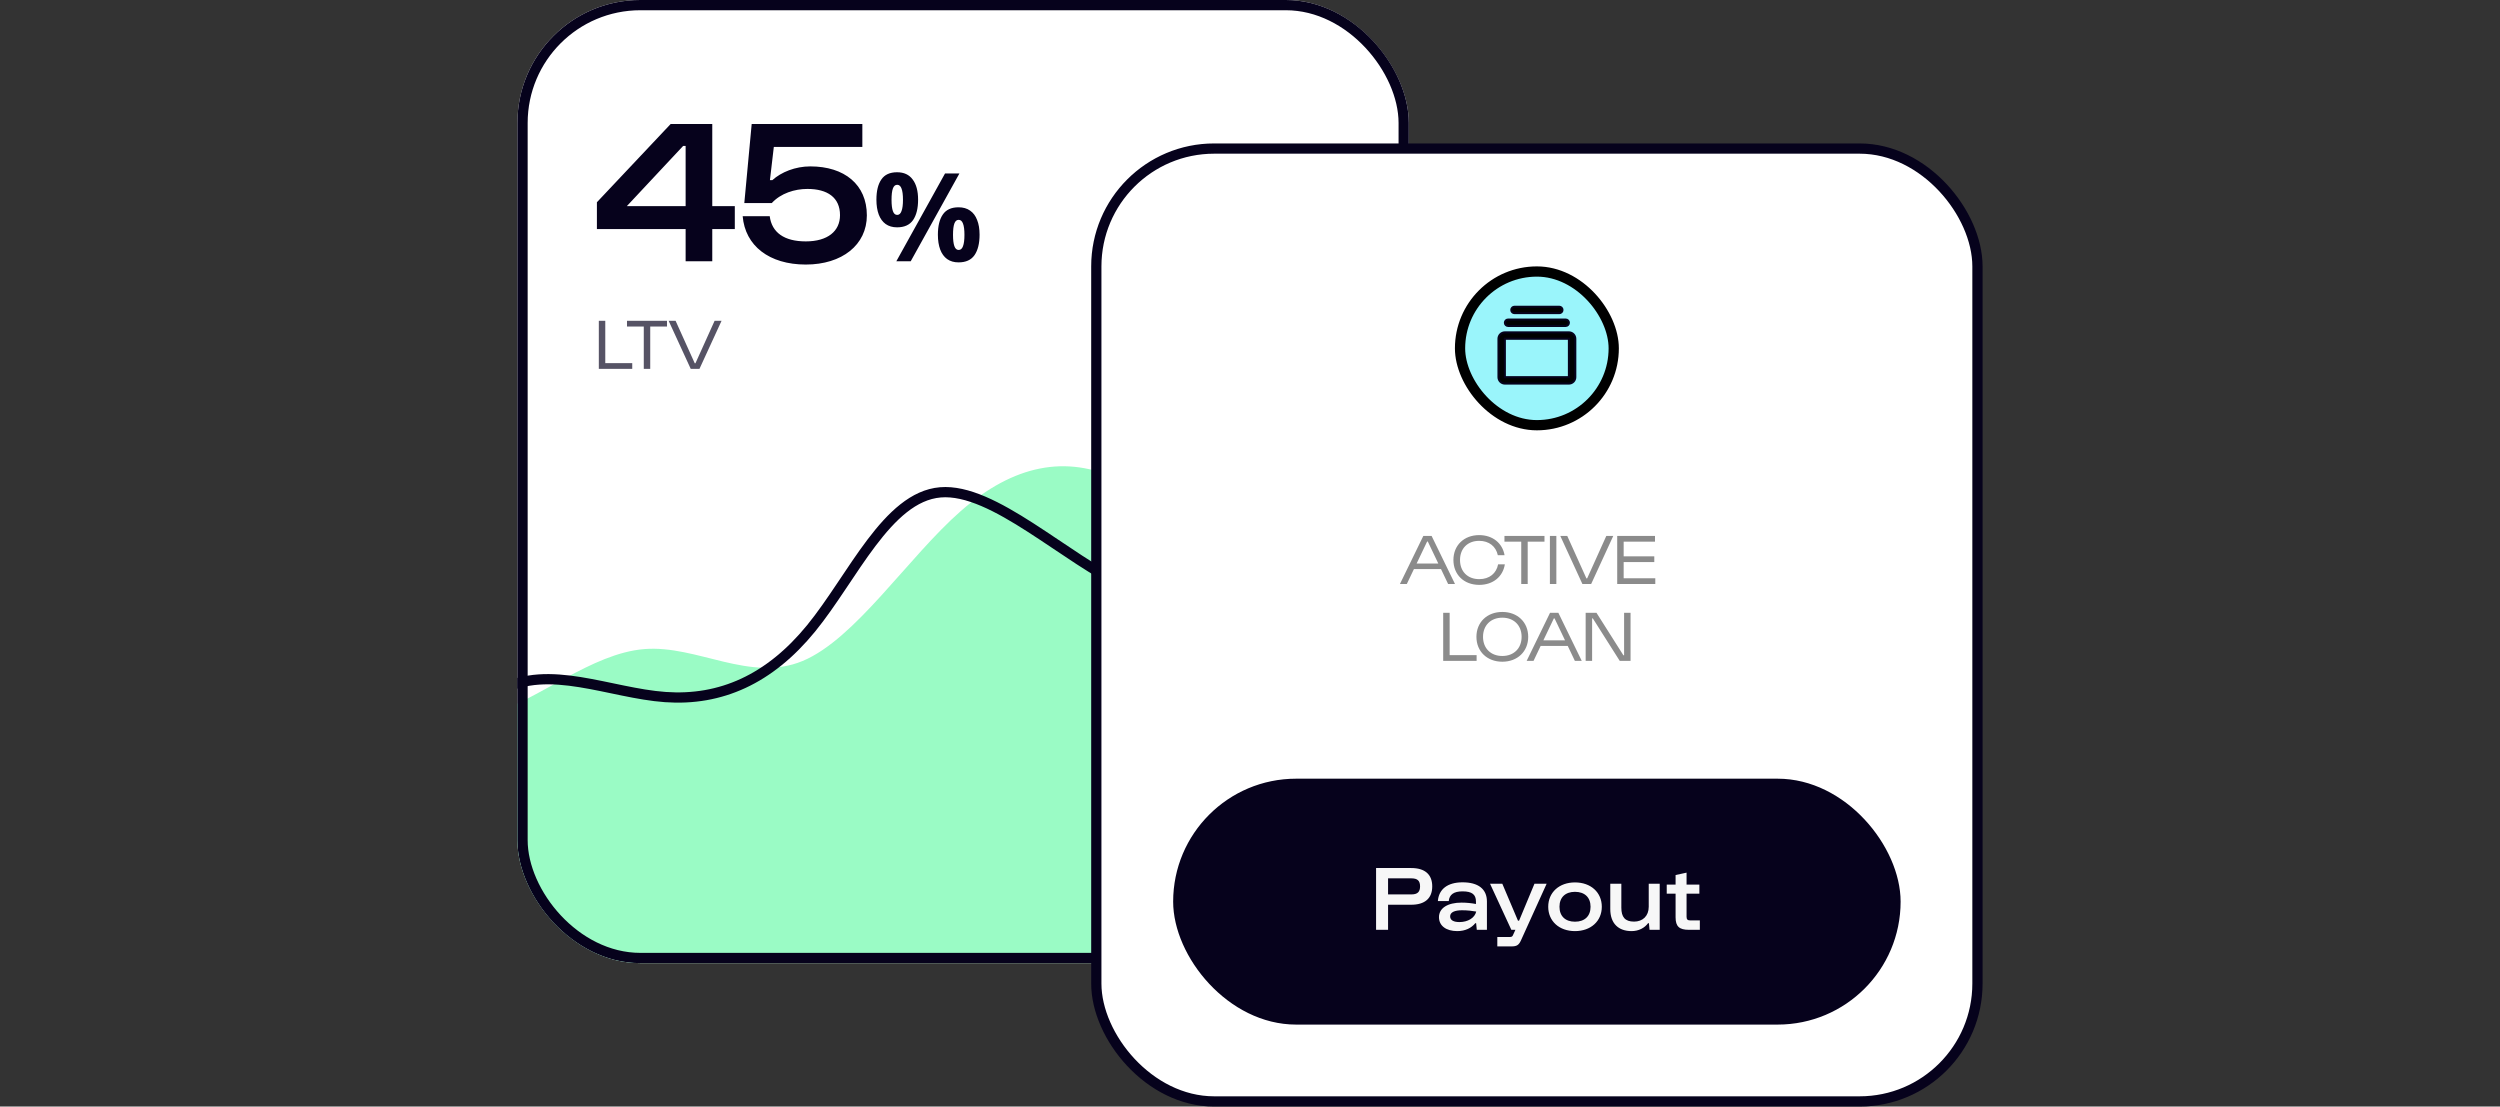
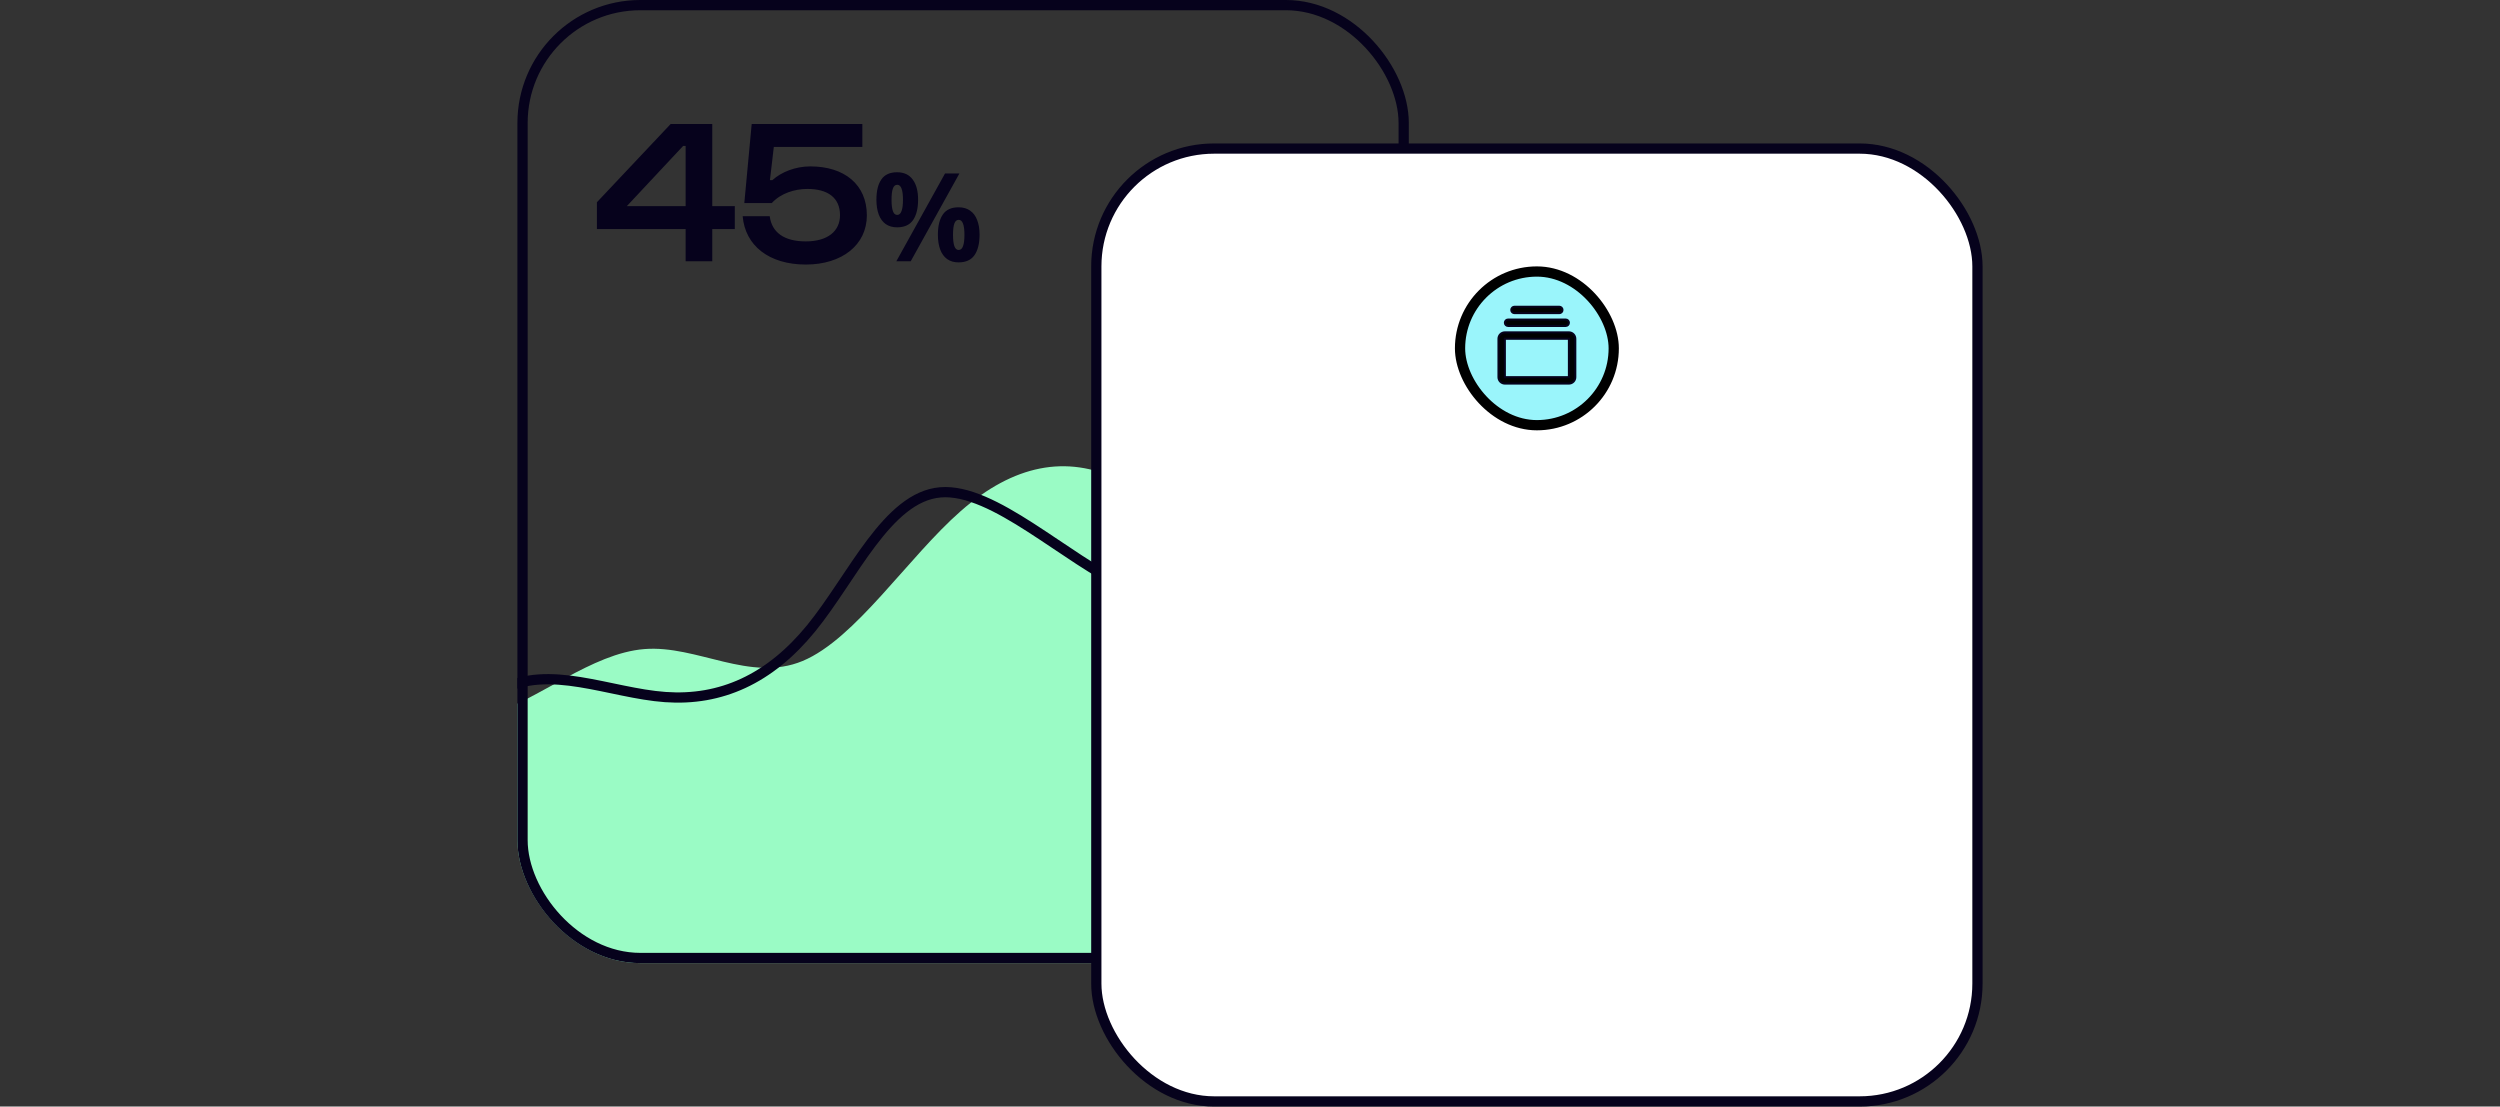
<svg xmlns="http://www.w3.org/2000/svg" width="488" height="216" viewBox="0 0 488 216" fill="none">
  <rect x="0" y="0" width="488" height="216" fill="#333333" stroke="none" />
  <g clip-path="url(#clip0_9783_2624)">
-     <rect x="101" width="174" height="188" rx="24" fill="white" />
    <path d="M69.148 139.358L64 138.095V219.742H311.111V69L305.963 74.525C300.815 80.049 290.519 91.099 280.222 100.026C269.926 108.954 259.63 115.759 249.333 113.174C239.037 110.589 228.741 98.614 218.444 93.65C208.148 88.686 197.852 90.733 187.556 99.748C177.259 108.763 166.963 124.747 156.667 129.024C146.37 133.302 136.074 125.874 125.778 126.699C115.481 127.523 105.185 136.598 94.889 139.873C84.593 143.148 74.296 140.621 69.148 139.358Z" fill="#9AFBC5" />
    <path d="M75.321 172.716L78.596 164.55C81.872 156.383 88.423 140.05 97.718 134.776C107.013 129.502 119.052 135.288 129.849 136.066C140.646 136.844 150.2 132.614 158.332 122.65C166.463 112.687 173.172 96.989 183.556 96.106C193.941 95.223 208.002 109.155 219.954 114.589C231.906 120.024 241.75 116.962 248.877 102.948C256.003 88.934 260.412 63.969 269.775 58.966C279.137 53.963 293.453 68.923 300.611 76.403L307.769 83.883" stroke="#06021C" stroke-width="2" />
    <path d="M133.835 44.72H116.515V39.48L130.915 24.2H139.035V40.24H143.435V44.72H139.035V51H133.835V44.72ZM133.355 28.48L122.355 40.24H133.835V28.48H133.355ZM144.97 42.2H150.25C150.65 45.36 153.05 47.12 157.29 47.12C161.57 47.12 163.97 45.12 163.97 42C163.97 38.56 161.53 36.88 157.61 36.88C155.13 36.88 152.41 37.72 150.65 39.64H145.29L146.73 24.2H168.33V28.68H151.05L150.29 35.16H150.77C152.49 33.6 155.25 32.48 158.17 32.48C164.85 32.48 169.21 36.04 169.21 42.04C169.21 47.8 164.37 51.64 157.29 51.64C150.13 51.64 145.45 47.96 144.97 42.2ZM175.108 33.624C176.452 33.624 177.468 34.096 178.156 35.04C178.86 35.968 179.212 37.28 179.212 38.976C179.212 40.672 178.884 42 178.228 42.96C177.572 43.904 176.532 44.376 175.108 44.376C174.228 44.376 173.484 44.16 172.876 43.728C172.284 43.296 171.836 42.68 171.532 41.88C171.228 41.064 171.076 40.096 171.076 38.976C171.076 37.28 171.396 35.968 172.036 35.04C172.676 34.096 173.7 33.624 175.108 33.624ZM175.132 36.072C174.748 36.072 174.468 36.312 174.292 36.792C174.116 37.272 174.028 38.008 174.028 39C174.028 39.976 174.116 40.712 174.292 41.208C174.468 41.704 174.748 41.952 175.132 41.952C175.516 41.952 175.796 41.704 175.972 41.208C176.164 40.712 176.26 39.976 176.26 39C176.26 38.008 176.164 37.272 175.972 36.792C175.796 36.312 175.516 36.072 175.132 36.072ZM187.276 33.864L177.772 51H174.964L184.468 33.864H187.276ZM187.108 40.464C188.004 40.464 188.756 40.68 189.364 41.112C189.972 41.528 190.428 42.136 190.732 42.936C191.052 43.72 191.212 44.68 191.212 45.816C191.212 47.512 190.884 48.84 190.228 49.8C189.572 50.744 188.532 51.216 187.108 51.216C186.228 51.216 185.484 51 184.876 50.568C184.284 50.136 183.836 49.52 183.532 48.72C183.228 47.904 183.076 46.936 183.076 45.816C183.076 44.12 183.396 42.808 184.036 41.88C184.676 40.936 185.7 40.464 187.108 40.464ZM187.132 42.912C186.748 42.912 186.468 43.152 186.292 43.632C186.116 44.112 186.028 44.848 186.028 45.84C186.028 46.816 186.116 47.552 186.292 48.048C186.468 48.544 186.748 48.792 187.132 48.792C187.516 48.792 187.796 48.552 187.972 48.072C188.164 47.576 188.26 46.832 188.26 45.84C188.26 44.848 188.164 44.112 187.972 43.632C187.796 43.152 187.516 42.912 187.132 42.912Z" fill="#06021C" />
-     <path d="M123.414 72H116.89V62.62H118.15V70.88H123.414V72ZM125.665 63.74H122.389V62.62H130.201V63.74H126.925V72H125.665V63.74ZM134.829 72L130.517 62.62H131.875L135.613 70.908H135.753L139.491 62.62H140.849L136.537 72H134.829Z" fill="#565365" />
  </g>
  <rect x="102" y="1" width="172" height="186" rx="23" stroke="#06021C" stroke-width="2" />
  <rect x="214" y="29" width="172" height="186" rx="23" fill="white" stroke="#06021C" stroke-width="2" />
-   <path d="M274.609 114H273.265L277.829 104.62H279.453L284.017 114H282.673L281.287 111.088H275.995L274.609 114ZM278.571 105.712L276.527 109.996H280.755L278.711 105.712H278.571ZM283.707 109.31C283.707 106.454 285.765 104.452 288.733 104.452C291.365 104.452 293.283 106.02 293.689 108.372H292.373C292.009 106.664 290.665 105.572 288.733 105.572C286.479 105.572 284.995 107.07 284.995 109.31C284.995 111.55 286.465 113.048 288.747 113.048C290.749 113.048 292.093 111.914 292.429 110.164H293.745C293.367 112.558 291.449 114.168 288.747 114.168C285.751 114.168 283.707 112.166 283.707 109.31ZM296.946 105.74H293.67V104.62H301.482V105.74H298.206V114H296.946V105.74ZM303.8 114H302.54V104.62H303.8V114ZM308.886 114L304.574 104.62H305.932L309.67 112.908H309.81L313.548 104.62H314.906L310.594 114H308.886ZM323.113 114H315.679V104.62H323.057V105.74H316.939V108.596H322.917V109.716H316.939V112.88H323.113V114ZM288.235 129H281.711V119.62H282.971V127.88H288.235V129ZM288.198 124.31C288.198 121.454 290.284 119.452 293.252 119.452C296.22 119.452 298.306 121.454 298.306 124.31C298.306 127.166 296.22 129.168 293.252 129.168C290.284 129.168 288.198 127.166 288.198 124.31ZM289.486 124.31C289.486 126.55 290.998 128.048 293.252 128.048C295.506 128.048 297.018 126.55 297.018 124.31C297.018 122.07 295.506 120.572 293.252 120.572C290.998 120.572 289.486 122.07 289.486 124.31ZM299.348 129H298.004L302.568 119.62H304.192L308.756 129H307.412L306.026 126.088H300.734L299.348 129ZM303.31 120.712L301.266 124.996H305.494L303.45 120.712H303.31ZM310.78 129H309.52V119.62H311.634L316.884 127.908H317.024V119.62H318.284V129H316.17L310.92 120.712H310.78V129Z" fill="#8B8B8B" />
-   <rect x="229" y="152" width="142" height="48" rx="24" fill="#06021C" />
-   <path d="M270.95 181.5H268.61V169.44H275.468C278.132 169.44 279.572 170.682 279.572 173.022C279.572 175.362 278.132 176.604 275.468 176.604H270.95V181.5ZM270.95 171.456V174.588H275.522C276.71 174.588 277.196 174.084 277.196 173.022C277.196 171.942 276.71 171.456 275.522 171.456H270.95ZM282.796 175.884H280.672C280.852 173.58 282.544 172.23 285.496 172.23C288.556 172.23 290.248 173.544 290.248 175.974V181.5H288.268L288.142 180.204H287.98C287.224 181.14 286.036 181.752 284.452 181.752C282.328 181.752 280.888 180.744 280.888 179.034C280.888 177.252 282.598 176.19 285.298 176.19C286.288 176.19 287.26 176.298 288.106 176.46V175.974C288.106 174.624 287.35 173.994 285.496 173.994C283.768 173.994 282.922 174.624 282.796 175.884ZM283.066 178.872C283.066 179.682 283.84 179.988 284.884 179.988C286.504 179.988 287.872 179.196 288.16 177.936C287.35 177.792 286.45 177.684 285.388 177.684C283.966 177.684 283.066 178.062 283.066 178.872ZM295.012 181.5L290.854 172.5H293.248L296.308 179.718H296.524L299.53 172.5H301.906L296.938 183.462C296.488 184.47 296.128 184.74 294.994 184.74H292.276V182.904H294.634C295.12 182.904 295.228 182.814 295.372 182.454L295.804 181.5H295.012ZM302.214 177C302.214 174.192 304.356 172.248 307.434 172.248C310.53 172.248 312.672 174.192 312.672 177C312.672 179.808 310.53 181.752 307.434 181.752C304.356 181.752 302.214 179.808 302.214 177ZM304.41 177C304.41 178.818 305.544 179.916 307.434 179.916C309.342 179.916 310.476 178.818 310.476 177C310.476 175.182 309.342 174.084 307.434 174.084C305.544 174.084 304.41 175.182 304.41 177ZM321.832 172.5H323.974V181.5H321.994L321.868 180.204H321.706C321.04 181.122 319.888 181.752 318.484 181.752C315.946 181.752 314.326 180.294 314.326 177.45V172.5H316.486V177.18C316.486 178.998 317.188 179.898 318.97 179.898C320.662 179.898 321.832 178.8 321.832 177V172.5ZM327.074 174.444H325.346V172.68H327.074V170.808L329.216 170.34V172.68H331.718V174.444H329.216V178.944C329.216 179.466 329.414 179.664 329.936 179.664H331.808V181.5H329.666C327.812 181.5 327.074 180.852 327.074 179.07V174.444Z" fill="#F7F7F7" />
  <rect x="285" y="53" width="30" height="30" rx="15" fill="#9AF5FB" />
  <rect x="285" y="53" width="30" height="30" rx="15" stroke="black" stroke-width="2" />
  <path d="M306.25 64.875H293.75C293.418 64.875 293.101 65.007 292.866 65.241C292.632 65.475 292.5 65.793 292.5 66.125V73.625C292.5 73.957 292.632 74.275 292.866 74.509C293.101 74.743 293.418 74.875 293.75 74.875H306.25C306.582 74.875 306.899 74.743 307.134 74.509C307.368 74.275 307.5 73.957 307.5 73.625V66.125C307.5 65.793 307.368 65.475 307.134 65.241C306.899 65.007 306.582 64.875 306.25 64.875ZM306.25 73.625H293.75V66.125H306.25V73.625ZM293.75 63C293.75 62.834 293.816 62.675 293.933 62.558C294.05 62.441 294.209 62.375 294.375 62.375H305.625C305.791 62.375 305.95 62.441 306.067 62.558C306.184 62.675 306.25 62.834 306.25 63C306.25 63.166 306.184 63.325 306.067 63.442C305.95 63.559 305.791 63.625 305.625 63.625H294.375C294.209 63.625 294.05 63.559 293.933 63.442C293.816 63.325 293.75 63.166 293.75 63ZM295 60.5C295 60.334 295.066 60.175 295.183 60.058C295.3 59.941 295.459 59.875 295.625 59.875H304.375C304.541 59.875 304.7 59.941 304.817 60.058C304.934 60.175 305 60.334 305 60.5C305 60.666 304.934 60.825 304.817 60.942C304.7 61.059 304.541 61.125 304.375 61.125H295.625C295.459 61.125 295.3 61.059 295.183 60.942C295.066 60.825 295 60.666 295 60.5Z" fill="black" stroke="#06021C" stroke-width="0.4" />
  <defs>
    <clipPath id="clip0_9783_2624">
      <rect x="101" width="174" height="188" rx="24" fill="white" />
    </clipPath>
  </defs>
</svg>